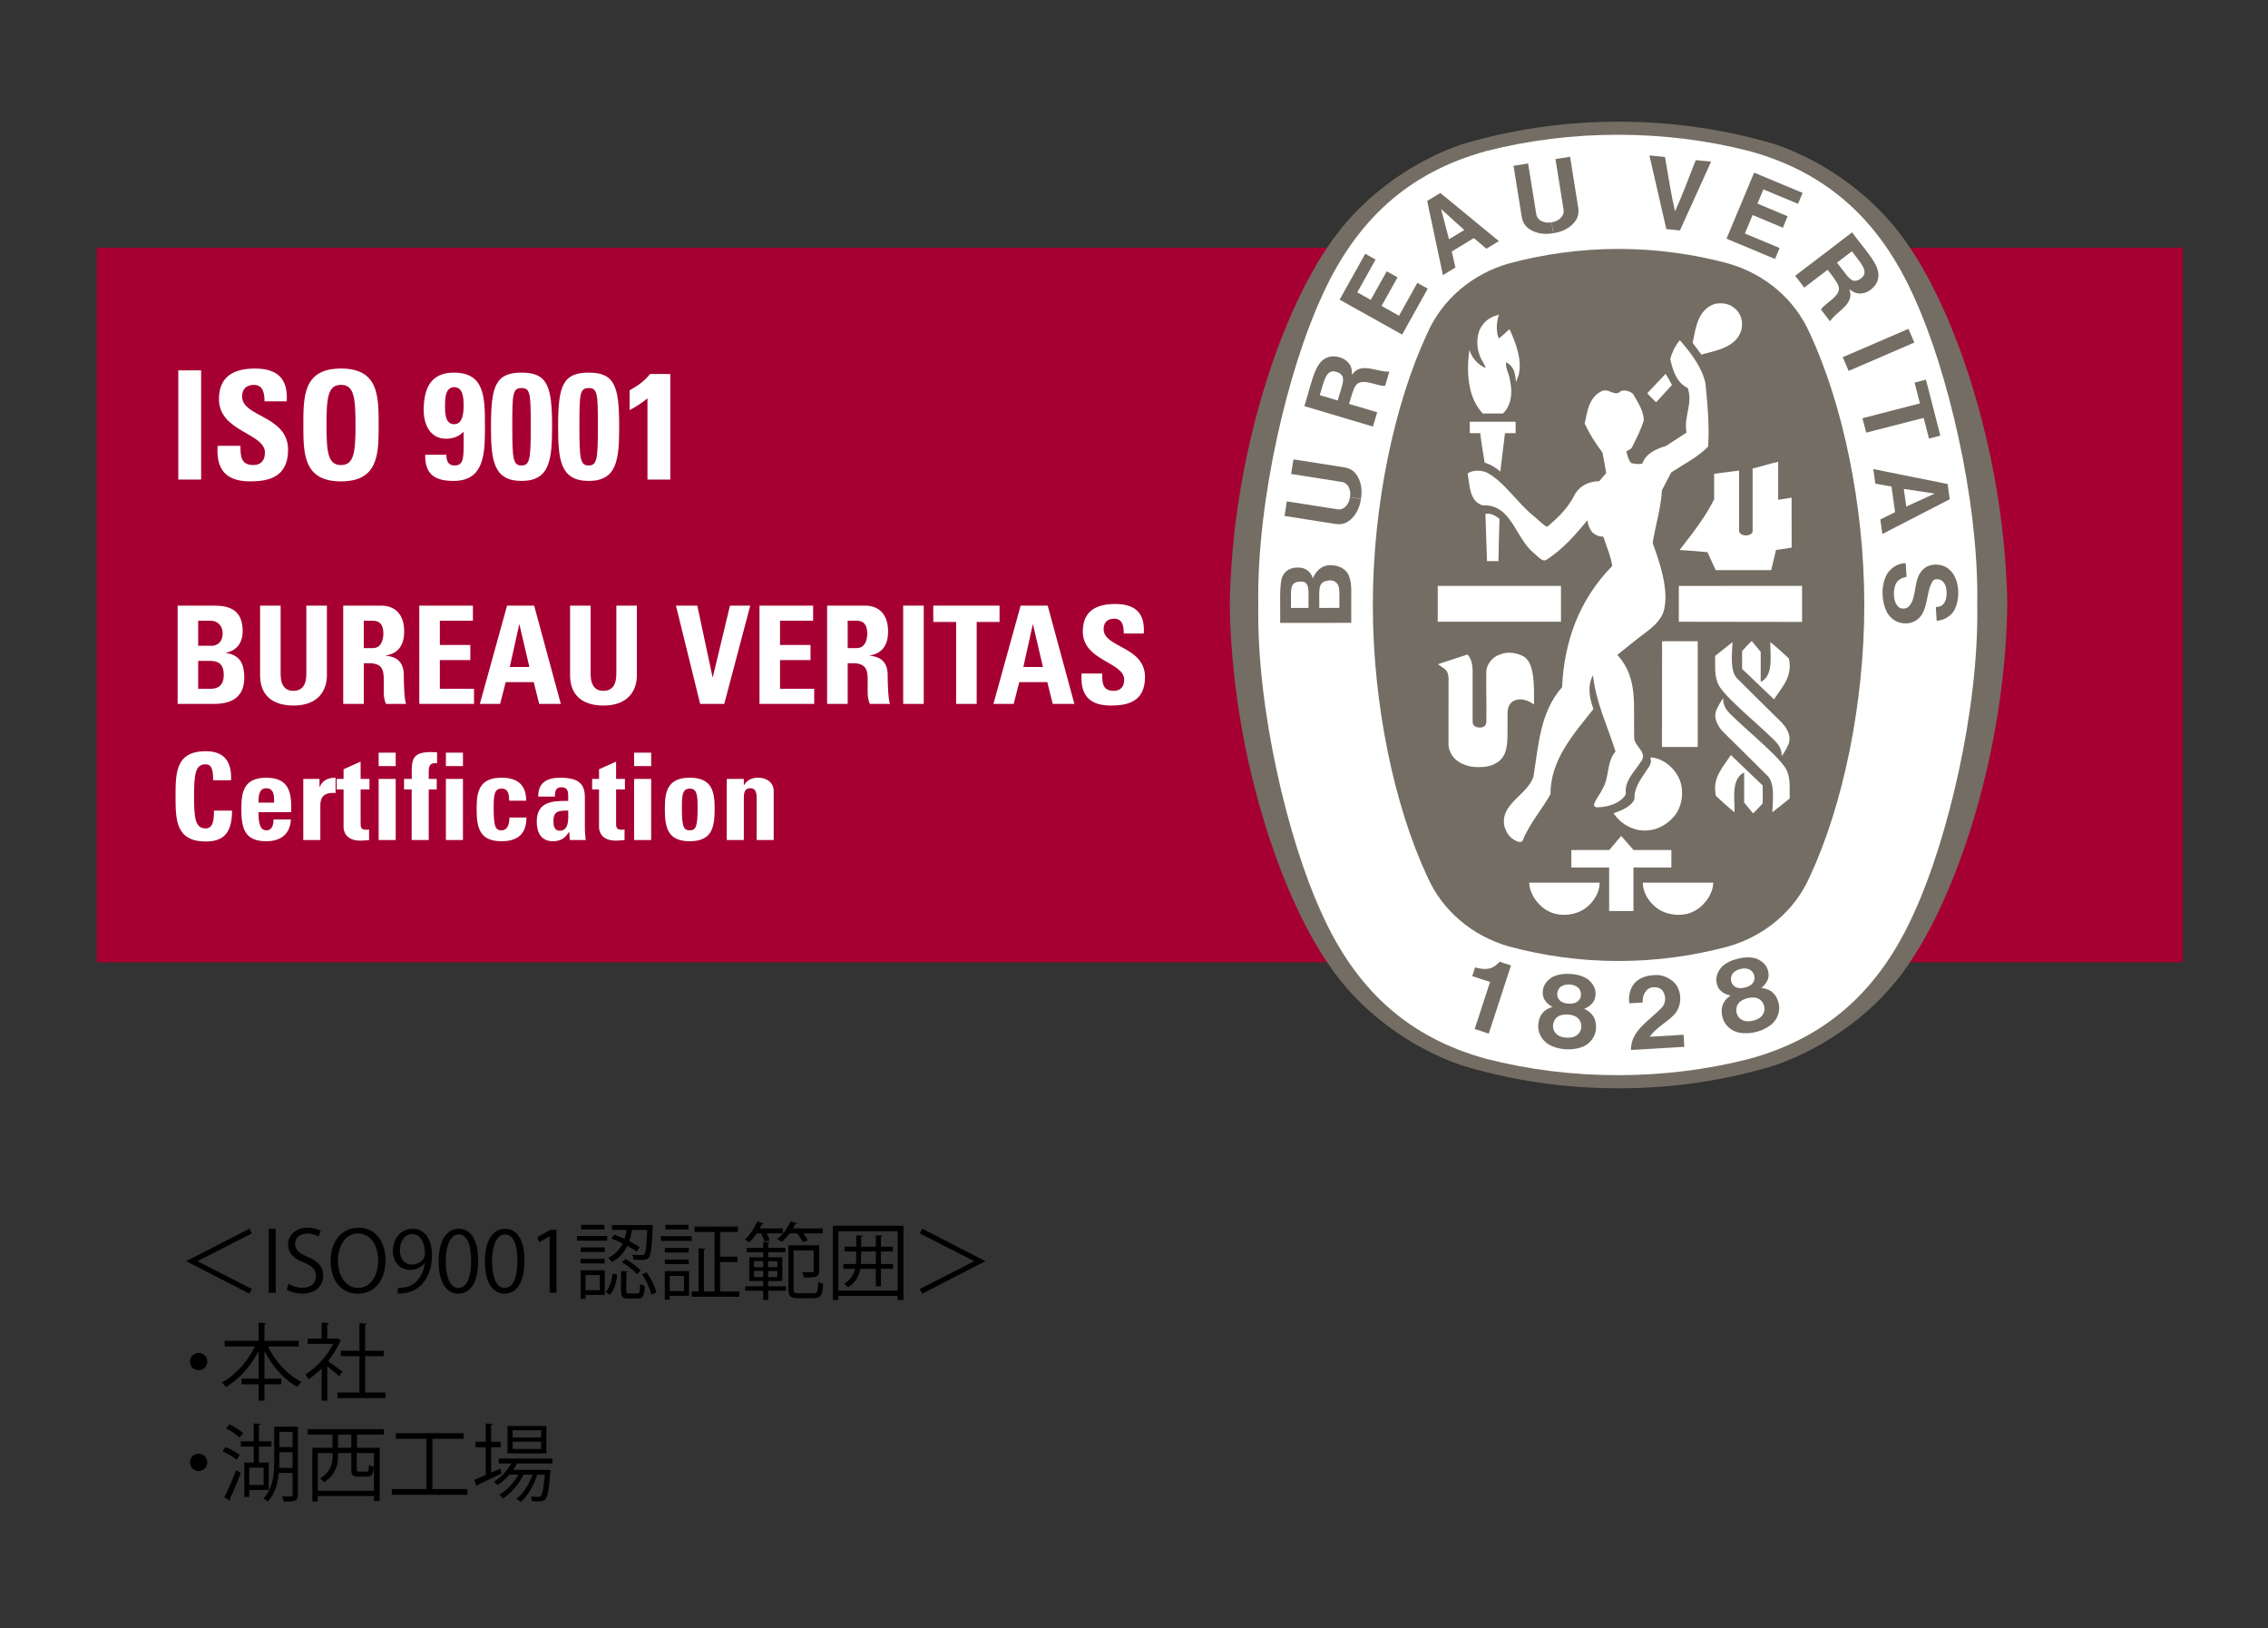
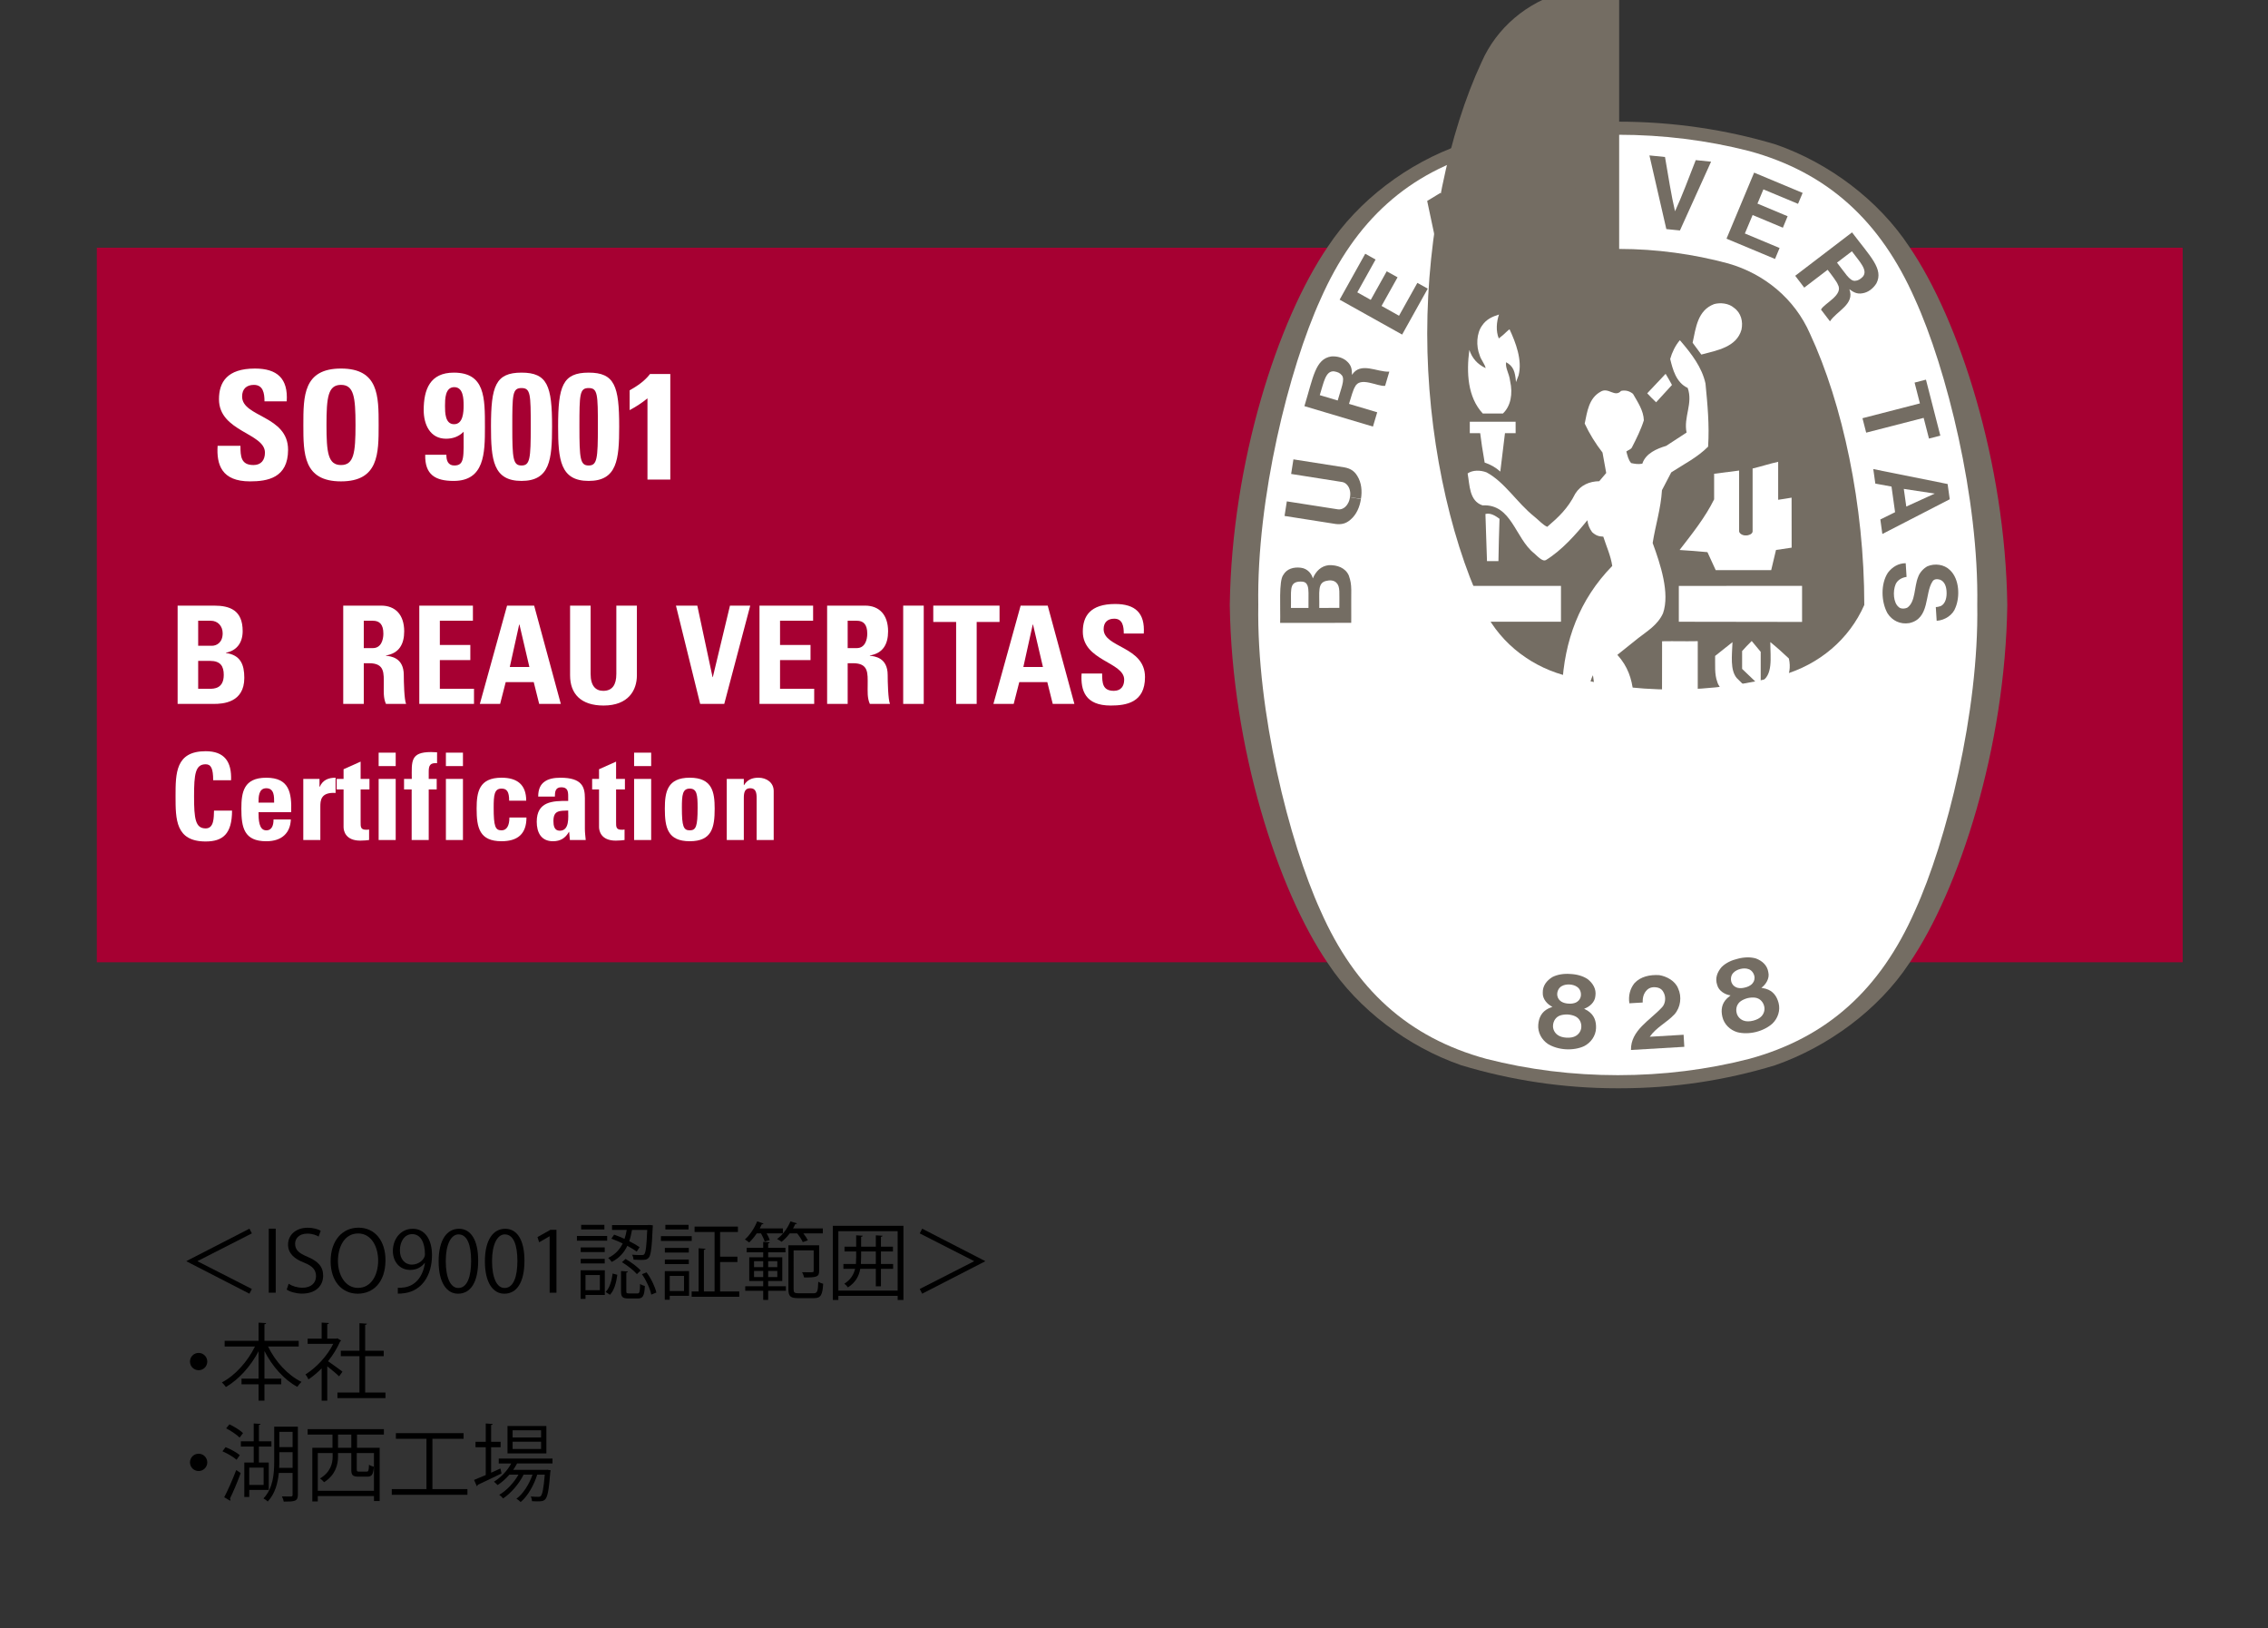
<svg xmlns="http://www.w3.org/2000/svg" version="1.1" id="レイヤー_1" x="0px" y="0px" width="450px" height="322.957px" viewBox="3.858 0 450 322.957" enable-background="new 3.858 0 450 322.957" xml:space="preserve">
  <rect x="3.858" y="0" width="450" height="322.957" fill="#333333" stroke="none" />
  <g id="レイヤー_1_1_">
    <g>
      <rect x="23.071" y="49.134" fill="#A60032" width="413.857" height="141.731" />
      <g>
-         <path fill="#FFFFFF" d="M39.236,95.122v-21.66h4.53v21.66H39.236z" />
        <path fill="#FFFFFF" d="M53.456,95.482c-5.61,0-6.66-3.3-6.42-7.05h4.53c0,2.07,0.09,3.81,2.58,3.81c1.53,0,2.28-0.99,2.28-2.46     c0-3.9-9.12-4.14-9.12-10.59c0-3.39,1.62-6.09,7.14-6.09c4.41,0,6.6,1.98,6.3,6.51h-4.41c0-1.62-0.27-3.27-2.1-3.27     c-1.47,0-2.34,0.81-2.34,2.31c0,4.11,9.12,3.75,9.12,10.56C61.016,94.822,56.906,95.482,53.456,95.482z" />
        <path fill="#FFFFFF" d="M64.046,84.292c0-5.73,0-11.19,7.47-11.19c7.47,0,7.47,5.46,7.47,11.19c0,5.67,0,11.19-7.47,11.19     C64.046,95.482,64.046,89.962,64.046,84.292z M74.396,84.292c0-5.55-0.33-7.95-2.88-7.95c-2.55,0-2.88,2.4-2.88,7.95     s0.33,7.95,2.88,7.95C74.066,92.242,74.396,89.842,74.396,84.292z" />
        <path fill="#FFFFFF" d="M92.425,90.202c0,0.54,0.06,1.08,0.3,1.47c0.24,0.39,0.63,0.66,1.26,0.66c2.1,0,1.86-1.71,1.86-6.69     c-0.96,0.96-2.13,1.38-3.48,1.38c-3.21,0-4.44-2.88-4.44-5.67c0-4.11,1.26-7.44,5.97-7.44c6.21,0,6.18,4.95,6.18,10.83     c0,5.16-0.09,10.65-6.21,10.65c-3.63,0-5.73-1.23-5.64-5.19H92.425z M93.955,84.142c1.8,0,1.89-2.43,1.89-3.72     c0-1.32-0.06-3.63-1.86-3.63c-1.83,0-1.83,2.43-1.83,3.72S92.155,84.142,93.955,84.142z" />
        <path fill="#FFFFFF" d="M113.395,84.592c0,6.57-0.42,10.8-6.06,10.8s-6.06-4.23-6.06-10.8c0-8.01,0.9-10.68,6.06-10.68     S113.395,76.582,113.395,84.592z M105.504,84.652c0,6.33,0.15,7.68,1.83,7.68s1.83-1.35,1.83-7.68c0-6.45-0.03-7.68-1.83-7.68     C105.535,76.972,105.504,78.202,105.504,84.652z" />
        <path fill="#FFFFFF" d="M126.714,84.592c0,6.57-0.42,10.8-6.06,10.8c-5.64,0-6.06-4.23-6.06-10.8c0-8.01,0.9-10.68,6.06-10.68     C125.814,73.912,126.714,76.582,126.714,84.592z M118.824,84.652c0,6.33,0.15,7.68,1.83,7.68c1.68,0,1.83-1.35,1.83-7.68     c0-6.45-0.03-7.68-1.83-7.68C118.854,76.972,118.824,78.202,118.824,84.652z" />
        <path fill="#FFFFFF" d="M128.784,77.422c1.5-0.84,2.97-1.83,4.05-3.24h4.02v20.94h-4.53v-16.11c-1.08,0.9-2.31,1.68-3.54,2.34     V77.422L128.784,77.422z" />
        <path fill="#FFFFFF" d="M39.101,139.622v-19.494h7.236c3.105,0,5.67,0.892,5.67,5.05c0,2.24-1.107,3.86-3.321,4.293v0.053     c2.889,0.406,3.645,2.269,3.645,4.941c0,4.941-4.293,5.157-6.021,5.157H39.101L39.101,139.622z M43.178,128.094h2.727     c0.891,0,2.133-0.595,2.133-2.484c0-1.432-0.972-2.484-2.349-2.484h-2.511V128.094z M43.178,136.625h2.268     c0.864,0,2.808-0.027,2.808-2.754c0-1.729-0.648-2.781-2.7-2.781h-2.376V136.625z" />
-         <path fill="#FFFFFF" d="M68.719,120.128v13.824c0,2.916-1.647,5.993-6.615,5.993c-4.482,0-6.642-2.321-6.642-5.993v-13.824h4.077     v13.554c0,2.403,1.026,3.348,2.511,3.348c1.782,0,2.592-1.188,2.592-3.348v-13.554H68.719z" />
        <path fill="#FFFFFF" d="M76.036,139.622h-4.077v-19.494h7.533c2.781,0,4.563,1.782,4.563,5.103c0,2.484-0.972,4.348-3.618,4.779     v0.055c0.891,0.107,3.537,0.324,3.537,3.834c0,1.242,0.081,4.914,0.459,5.724h-3.996c-0.54-1.188-0.432-2.511-0.432-3.78     c0-2.322,0.216-4.293-2.916-4.293h-1.053V139.622z M76.036,128.553h1.809c1.62,0,2.079-1.621,2.079-2.863     c0-1.862-0.783-2.564-2.079-2.564h-1.809V128.553z" />
        <path fill="#FFFFFF" d="M87.052,139.622v-19.494H97.69v2.997h-6.561v4.807h6.048v2.996h-6.048v5.697h6.777v2.997H87.052z" />
        <path fill="#FFFFFF" d="M99.067,139.622l5.4-19.494h5.373l5.292,19.494h-4.293l-1.08-4.319h-5.562l-1.107,4.319H99.067z      M106.924,123.881h-0.054l-1.863,8.424h3.888L106.924,123.881z" />
        <path fill="#FFFFFF" d="M130.225,120.128v13.824c0,2.916-1.647,5.993-6.615,5.993c-4.482,0-6.642-2.321-6.642-5.993v-13.824     h4.077v13.554c0,2.403,1.026,3.348,2.511,3.348c1.782,0,2.592-1.188,2.592-3.348v-13.554H130.225z" />
        <path fill="#FFFFFF" d="M137.974,120.128h4.239l3.024,14.175h0.054l3.402-14.175h4.023l-5.157,19.494h-4.779L137.974,120.128z" />
        <path fill="#FFFFFF" d="M154.551,139.622v-19.494h10.638v2.997h-6.561v4.807h6.048v2.996h-6.048v5.697h6.777v2.997H154.551z" />
        <path fill="#FFFFFF" d="M172.047,139.622h-4.077v-19.494h7.533c2.781,0,4.563,1.782,4.563,5.103c0,2.484-0.972,4.348-3.618,4.779     v0.055c0.891,0.107,3.537,0.324,3.537,3.834c0,1.242,0.081,4.914,0.459,5.724h-3.996c-0.54-1.188-0.432-2.511-0.432-3.78     c0-2.322,0.216-4.293-2.916-4.293h-1.053V139.622L172.047,139.622z M172.047,128.553h1.809c1.62,0,2.079-1.621,2.079-2.863     c0-1.862-0.783-2.564-2.079-2.564h-1.809V128.553z" />
        <path fill="#FFFFFF" d="M183.063,139.622v-19.494h4.077v19.494H183.063z" />
        <path fill="#FFFFFF" d="M202.179,120.128v3.24h-4.536v16.254h-4.077v-16.254h-4.536v-3.24H202.179z" />
        <path fill="#FFFFFF" d="M200.964,139.622l5.4-19.494h5.373l5.292,19.494h-4.293l-1.08-4.319h-5.562l-1.107,4.319H200.964z      M208.821,123.881h-0.054l-1.863,8.424h3.888L208.821,123.881z" />
        <path fill="#FFFFFF" d="M224.238,139.945c-5.049,0-5.994-2.969-5.778-6.344h4.077c0,1.862,0.081,3.428,2.322,3.428     c1.377,0,2.052-0.891,2.052-2.213c0-3.51-8.208-3.727-8.208-9.531c0-3.051,1.458-5.481,6.426-5.481     c3.969,0,5.939,1.782,5.67,5.859h-3.969c0-1.458-0.243-2.942-1.89-2.942c-1.323,0-2.106,0.729-2.106,2.078     c0,3.699,8.208,3.375,8.208,9.504C231.042,139.352,227.343,139.945,224.238,139.945z" />
        <path fill="#FFFFFF" d="M38.69,157.957c0-4.584,0-8.951,5.976-8.951c3.696,0,5.184,2.041,5.04,5.76h-3.552     c0-2.303-0.408-3.168-1.488-3.168c-2.04,0-2.304,1.92-2.304,6.359c0,4.441,0.264,6.361,2.304,6.361     c1.68,0,1.608-2.16,1.656-3.529h3.576c0,4.633-1.848,6.121-5.232,6.121C38.69,166.91,38.69,162.494,38.69,157.957z" />
        <path fill="#FFFFFF" d="M55.154,161.102c0,1.441,0.048,3.601,1.536,3.601c1.2,0,1.44-1.149,1.44-2.158h3.432     c-0.048,1.317-0.48,2.397-1.296,3.144c-0.792,0.744-1.992,1.176-3.576,1.176c-4.368,0-4.944-2.664-4.944-6.455     c0-3.313,0.48-6.145,4.944-6.145c4.56,0,5.064,2.952,4.944,6.84h-6.48V161.102z M58.25,159.205c0-1.176,0.048-2.855-1.56-2.855     c-1.56,0-1.536,1.824-1.536,2.855H58.25z" />
        <path fill="#FFFFFF" d="M67.25,154.502v1.561h0.048c0.624-1.393,1.776-1.801,3.144-1.801v3.023     c-2.976-0.191-3.024,1.537-3.024,2.736v6.6h-3.384v-12.119H67.25z" />
        <path fill="#FFFFFF" d="M70.658,154.502h1.368v-1.92l3.384-1.512v3.432h1.752v2.088H75.41v6.48c0,0.912-0.024,1.512,1.08,1.512     c0.216,0,0.432,0,0.6-0.049v2.088c-0.456,0.049-0.936,0.121-1.752,0.121c-2.928,0-3.312-1.943-3.312-2.688v-7.466h-1.368V154.502     z" />
        <path fill="#FFFFFF" d="M82.37,149.293v2.664h-3.384v-2.664H82.37z M82.37,166.621h-3.384v-12.119h3.384V166.621z" />
        <path fill="#FFFFFF" d="M90.578,151.383c-1.368-0.098-1.656,0.432-1.656,1.654v1.465h1.584v2.088h-1.584v10.031h-3.384V156.59     h-1.512v-2.088h1.536c-0.024-3.48-0.312-5.328,3.816-5.328c0.408,0,0.792,0.023,1.2,0.049V151.383z" />
        <path fill="#FFFFFF" d="M95.713,149.293v2.664H92.33v-2.664H95.713z M95.713,166.621H92.33v-12.119h3.384L95.713,166.621     L95.713,166.621z" />
        <path fill="#FFFFFF" d="M104.881,158.822c0-1.801-0.456-2.4-1.512-2.4c-1.44,0-1.56,1.271-1.56,3.793     c0,3.695,0.312,4.486,1.56,4.486c1.056,0,1.56-0.959,1.56-2.543h3.384c0,3.287-1.776,4.703-4.944,4.703     c-4.368,0-4.944-2.664-4.944-6.455c0-3.313,0.48-6.145,4.944-6.145c3.12,0,4.896,1.393,4.896,4.561H104.881z" />
        <path fill="#FFFFFF" d="M119.906,164.365c0,0.744,0.096,1.514,0.168,2.256h-3.144l-0.144-1.607h-0.048     c-0.72,1.248-1.704,1.848-3.168,1.848c-2.352,0-3.216-1.752-3.216-3.862c0-4.008,3.096-4.177,6.24-4.129v-0.937     c0-1.031-0.144-1.774-1.368-1.774c-1.176,0-1.272,0.889-1.272,1.848h-3.312c0-1.465,0.456-2.399,1.248-2.95     c0.768-0.576,1.872-0.793,3.168-0.793c4.296,0,4.848,1.848,4.848,4.057V164.365z M113.666,162.854c0,0.865,0.144,1.92,1.248,1.92     c1.992,0,1.68-2.688,1.68-4.008C114.914,160.838,113.666,160.693,113.666,162.854z" />
        <path fill="#FFFFFF" d="M121.346,154.502h1.368v-1.92l3.384-1.512v3.432h1.752v2.088h-1.752v6.48c0,0.912-0.024,1.512,1.08,1.512     c0.216,0,0.432,0,0.6-0.049v2.088c-0.456,0.049-0.936,0.121-1.752,0.121c-2.928,0-3.312-1.943-3.312-2.688v-7.466h-1.368V154.502     z" />
        <path fill="#FFFFFF" d="M133.058,149.293v2.664h-3.384v-2.664H133.058z M133.058,166.621h-3.384v-12.119h3.384V166.621z" />
        <path fill="#FFFFFF" d="M135.77,160.406c0-3.313,0.48-6.145,4.944-6.145c4.464,0,4.944,2.832,4.944,6.145     c0,3.791-0.576,6.455-4.944,6.455C136.346,166.861,135.77,164.197,135.77,160.406z M142.273,160.215     c0-2.521-0.12-3.793-1.56-3.793s-1.56,1.271-1.56,3.793c0,3.695,0.312,4.486,1.56,4.486S142.273,163.91,142.273,160.215z" />
        <path fill="#FFFFFF" d="M151.441,155.727h0.048c0.336-0.553,0.744-0.912,1.2-1.129c0.48-0.24,1.032-0.336,1.656-0.336     c1.608,0,3.024,0.961,3.024,2.641v9.72h-3.384v-8.353c0-1.08-0.192-1.92-1.272-1.92s-1.272,0.84-1.272,1.92v8.353h-3.384v-12.119     h3.384V155.727z" />
      </g>
      <g>
        <path fill="#746D63" d="M324.997,215.865h0.229c10.789,0,20.964-1.578,30.785-4.549l0,0c10.57-3.68,20.599-11.053,26.654-20.234     l0,0c9.996-14.621,19.07-42.893,19.465-71.046v-0.077c-0.395-28.153-9.469-56.421-19.465-71.047l0,0     c-6.057-9.179-15.855-16.555-26.424-20.236l0,0c-9.826-2.962-20.453-4.542-31.246-4.542l0,0c-10.789,0-21.418,1.58-31.242,4.542     l0,0c-10.568,3.681-20.365,11.057-26.422,20.236l0,0c-10,14.626-19.074,42.895-19.467,71.047v0.077     c0.393,28.153,9.467,56.425,19.467,71.046l0,0c6.057,9.182,15.854,16.525,26.422,20.205l0,0     c9.824,2.967,20.223,4.578,31.016,4.578H324.997z" />
        <path fill="#FFFFFF" d="M396.173,119.997c0.344,21.202-6.108,46.935-12.348,60.636c-6.89,15.646-17.422,25.17-32.896,29.396     c-8.336,2.139-17.075,3.234-26.059,3.234l0,0c-8.986,0-17.777-1.097-26.109-3.234c-15.473-4.227-26.008-13.75-32.897-29.396     c-6.234-13.701-12.688-39.434-12.345-60.636l0,0c-0.344-21.201,6.109-46.934,12.345-60.635     c6.891-15.643,17.426-25.168,32.897-29.4c8.332-2.134,17.123-3.234,26.109-3.234l0,0c8.981,0,17.723,1.1,26.059,3.234     c15.474,4.232,26.007,13.757,32.896,29.4C390.063,73.063,396.517,98.796,396.173,119.997L396.173,119.997z" />
-         <path fill="#746D63" d="M325.12,49.377c7.399,0,14.799,1.035,21.619,2.876l0,0c7.262,2.074,13.229,7.079,16.225,13.9     c6.51,13.973,10.793,34.08,10.793,53.843l0,0c0,19.766-4.283,39.869-10.793,53.843c-2.996,6.822-8.963,11.824-16.225,13.899l0,0     c-6.82,1.845-14.22,2.877-21.619,2.877h-0.242c-7.404,0-14.799-1.032-21.619-2.877l0,0c-7.26-2.075-13.229-7.077-16.227-13.899     c-6.511-13.974-10.789-34.077-10.789-53.843l0,0c0-19.764,4.278-39.87,10.789-53.843c2.995-6.822,8.967-11.827,16.227-13.9l0,0     c6.82-1.841,14.215-2.876,21.619-2.876H325.12z" />
+         <path fill="#746D63" d="M325.12,49.377c7.399,0,14.799,1.035,21.619,2.876l0,0c7.262,2.074,13.229,7.079,16.225,13.9     c6.51,13.973,10.793,34.08,10.793,53.843l0,0c-2.996,6.822-8.963,11.824-16.225,13.899l0,0     c-6.82,1.845-14.22,2.877-21.619,2.877h-0.242c-7.404,0-14.799-1.032-21.619-2.877l0,0c-7.26-2.075-13.229-7.077-16.227-13.899     c-6.511-13.974-10.789-34.077-10.789-53.843l0,0c0-19.764,4.278-39.87,10.789-53.843c2.995-6.822,8.967-11.827,16.227-13.9l0,0     c6.82-1.841,14.215-2.876,21.619-2.876H325.12z" />
        <path fill="#FFFFFF" d="M335.597,76.357c-1.03-1.742-0.188-0.186-1.258-2.208" />
        <rect x="289.124" y="116.214" fill="#FFFFFF" width="24.451" height="7.106" />
        <g>
          <path fill="#FFFFFF" d="M308.044,177.76c-0.521-1.125-0.715-1.527-0.771-2.678c5.129,0,8.563,0,13.983,0.004      c-0.031,1.938-1.135,3.84-2.889,5.104c-1.938,1.412-5.162,1.724-7.313,0.521C309.827,180.127,308.722,178.926,308.044,177.76z" />
          <path fill="#FFFFFF" d="M323.132,172.074l-7.498,0.012v-3.479l7.525-0.004l2.369-2.797c1.155,1.344,1.233,1.438,2.434,2.797      h7.516v3.481l-7.522-0.013c0,3.755,0,4.273,0,8.638c-1.506,0-3.438,0-4.822,0L323.132,172.074L323.132,172.074z" />
          <path fill="#FFFFFF" d="M324.022,161.295c1.543-0.512,3.711-1.396,4.147-2.889c-0.109-2.311,1.478-4.174,2.672-6.016      c0.592-0.81,0.672-1.287,0.496-2.156c2.398,0.092,4.824,2.09,5.744,4.332c0.953,2.274,0.582,5.256-0.891,7.158      c-1.843,2.244-4.396,3.412-7.38,2.889C326.94,164.186,325.103,163.047,324.022,161.295z" />
          <path fill="#FFFFFF" d="M305.985,130.109c-1.345-0.658-3.15-0.932-4.64-0.223c-1.198,0.332-2.465,1.754-2.582,3.166      c-0.075,4.233,0.078,5.538,0,10.186c-0.075,0.73-0.461,1.076-1.385,1.076c-0.768-0.041-1.342-0.422-1.332-1.09v-10.388      c-0.063-1.104-0.248-2.181-1.018-3.012l-5.375,1.753l-0.492,0.178c1.361,1.008,1.996,1.037,2.107,2.71l-0.013,13.292      l0.084,0.703l0.191,0.461l0.151,0.424l0.193,0.346c0.883,1.422,2.381,1.996,3.434,2.259c0.461,0.139,1.273,0.204,1.736,0.209      c1.394,0.01,2.713-0.087,4.135-1.084c2.213-1.729,1.728-4.765,1.783-9.175c0.017-1.235,0.098-1.935,0.867-2.643      c0.646-0.488,1.537-0.643,2.365-0.46c0.938,0.253,1.09,0.33,2.028,0.945C308.253,135.939,308.366,131.256,305.985,130.109z" />
          <path fill="#FFFFFF" d="M355.868,146.785c-3.926-3.863-10.726-9.241-11.273-11.521c-0.586-1.535-0.401-3.379-0.434-5.158      c1.135-0.896,2.076-1.67,3.445-2.737c-0.103,2.72-0.486,5.483,0.823,7.098c3.203,3.196,6.117,6.085,9.007,8.911      c1.075,1.168,1.936,2.826,1.227,4.365c-0.336,0.734-0.797,1.566-1.287,2.24C357.376,148.484,356.722,147.629,355.868,146.785z" />
          <path fill="#FFFFFF" d="M333.638,127.197c2.992-0.047,3.961,0.035,7.076-0.02v20.992h-7.104L333.638,127.197z" />
          <path fill="#FFFFFF" d="M349.515,129.143c0.754-0.83,1.023-1.136,1.904-1.998l1.785,2.149v5.97l0,0      c2.52-1.228,1.904-4.802,1.904-7.904c1.498,1.223,2.252,1.912,3.686,3.257c0.809,3.573-1.342,5.608-2.947,8.11l-6.332-6.051      V129.143z" />
          <path fill="#FFFFFF" d="M355.286,113.087l0.953-3.996l3.104-0.461l-0.012-9.919c-1.197,0.178-1.689,0.309-2.662,0.422v-7.527      c-1.631,0.34-3.352,0.924-5.072,1.323v12.476l0,0c-0.022,0.604-0.979,0.806-1.182,0.797h-0.262      c-0.615,0-1.232-0.421-1.232-0.845c0-4.531,0-7.757,0-12.023l-4.959,0.638v5.073c-1.754,3.563-4.332,6.791-6.854,10.047      c2.674,0.182,2.868,0.182,5.53,0.429l1.638,3.567L355.286,113.087L355.286,113.087z" />
          <path fill="#FFFFFF" d="M298.874,110.617c-0.076-3.283-0.215-5.43-0.287-8.664c1.012-0.277,1.996,0.368,2.795,0.952      c-0.131,4.124-0.131,4.083-0.215,8.398h-2.273L298.874,110.617z" />
          <path fill="#FFFFFF" d="M298.435,91.757c-0.544-3.232-0.583-3.472-0.889-5.833c-0.789,0-1.06,0-2.063,0v-2.275      c3.562-0.01,5.529,0.006,9.091,0.006l0.004,2.269c-0.887,0-1.232,0-2.115,0l-0.926,7.614      C300.614,92.708,299.569,92.125,298.435,91.757z" />
          <path fill="#FFFFFF" d="M298.062,82.021c-3.032-3.257-3.255-8.153-2.671-12.576l0.012-0.017c0.557,1.647,1.594,2.821,3.229,3.59      c-0.184-0.863-0.952-1.661-1.198-2.583c-0.707-1.78-0.646-4.331,0.521-5.899c0.832-1.229,2.016-1.735,3.32-2.15      c-0.492,1.475-0.646,3.25-0.037,4.747c0.848-0.664,0.895-0.708,1.555-1.338c0.252-0.243,0.365-0.325,0.578-0.478      c1.207,2.579,2.586,6.148,1.787,9.159l-0.504,1.307c-0.187-2.133-0.533-3.15-1.965-3.933c-0.181,1.243,0.604,2.128,0.797,3.748      c0.575,2.506,0.116,4.972-1.429,6.423H298.062z" />
          <g>
            <path fill="#FFFFFF" d="M335.597,76.357l-3.145,3.439c-0.84-0.806-0.918-0.897-1.767-1.781c1.613-1.69,1.775-1.875,3.652-3.866       " />
          </g>
          <path fill="#FFFFFF" d="M339.694,67.984c0.647-2.98,0.979-6.413,4.258-7.661c1.233-0.346,2.916-0.183,3.963,0.738      c1.412,1.014,1.814,2.735,1.475,4.332c-0.975,3.457-4.83,4.106-7.965,4.937L339.694,67.984z" />
          <polygon fill="#FFFFFF" points="361.411,116.21 361.411,123.361 336.958,123.325 336.958,116.217     " />
          <path fill="#FFFFFF" d="M302.366,163.969c-0.984-4.516,4.455-6.145,5.746-9.895c1.014-6.268,1.319-12.871,5.682-17.758      c0.432-9.221,3.412-17.362,9.955-24.06c-0.305-2.061-1.164-3.873-1.777-5.811c-0.86-0.033-1.44-0.188-2.215-0.889      c-0.567-0.795-0.799-1.39-0.949-2.365c-2.274,2.825-5.104,5.991-8.209,7.896c-0.571,0.319-1.301-0.353-2.334-1.322      c-3.809-3.01-4.455-9.833-10.262-9.524c-2.646-0.891-2.521-3.997-2.948-6.331c0.981-0.706,2.565-0.673,3.747-0.215      c3.625,1.937,6.039,6.022,9.463,8.758c0.918,0.732,1.744,1.693,2.588,2.042c2.246-1.932,4.056-3.593,5.568-6.588      c1.062-1.691,2.813-2.429,4.75-2.458l1.381-1.629l-0.737-4.058c-1.408-1.81-2.58-3.713-3.531-5.743      c0.492-2.335,0.801-5.039,3.166-6.33c1.537-0.951,2.799,1.229,4.055-0.155c0.922-0.196,1.713,0.062,2.357,0.585      c0.952,1.659,2.096,3.317,2.157,5.252c-0.59,1.876-1.475,3.627-2.366,5.381c-0.205,0.398-0.744,0.521-1.105,0.797      c0.215,0.796,0.396,1.688,0.951,2.303c0.705,0.154,1.361,0.274,2.215,0.125c0.672-2.061,2.885-2.979,4.73-3.535l4.053-2.641      c-0.642-3.074,1.324-5.778,0.219-8.854c-2.307-1.071-2.973-3.699-3.471-5.742c0.362-1.291,0.996-2.642,1.918-3.719l0.141,0.153      c2.209,2.581,4.238,5.223,4.943,8.419c0.399,4.085,0.801,8.267,0.521,12.536c-2.18,2.182-4.819,3.473-7.313,5.101l-1.842,3.533      c-0.216,3.657-1.291,6.946-1.845,10.479c1.566,4.271,3.435,9.958,2.06,13.921c-1.043,2.357-3.271,3.643-4.92,4.943l-4.144,3.32      c4.156,4.594,3.154,9.801,3.338,16.455c-0.041,1.604,2.836,2.948,1.297,4.778c-1.278,2.047-3.284,3.715-2.946,6.422      c-1.271,2.14-4.328,2.601-5.765,2.582c-0.307,0.019-0.561-0.215-0.561-0.524c0.309-1.107,1.166-1.965,1.627-3.01      c1.475-2.271,0.797-5.408,2.639-7.529c-1.52-4.939-3.809-9.525-4.424-14.81l-0.053-0.321c-1.229,2.418-0.558,4.797,0.094,6.705      c-4.09,5.162-8.52,10.114-8.52,16.907c-1.752,3.103-4.24,5.931-5.529,9.22c-0.445,0.545-1.254,0.063-1.754-0.22      C303.036,165.775,302.769,165.025,302.366,163.969z" />
          <path fill="#FFFFFF" d="M347.251,141.703c3.926,3.861,10.719,9.242,11.275,11.521c0.582,1.537,0.399,3.379,0.43,5.162      c-1.135,0.891-2.074,1.668-3.441,2.733c0.099-2.72,0.484-5.483-0.83-7.099c-3.207-3.194-6.112-6.082-9.002-8.912      c-1.073-1.164-1.938-2.825-1.229-4.36c0.338-0.737,0.795-1.565,1.289-2.245C345.743,140.004,346.392,140.859,347.251,141.703z" />
          <path fill="#FFFFFF" d="M353.603,159.348c-0.75,0.83-1.022,1.135-1.905,1.994l-1.781-2.148v-5.969l0,0      c-2.521,1.23-1.904,4.801-1.904,7.902c-1.498-1.219-2.254-1.91-3.688-3.256c-0.804-3.57,1.344-5.607,2.951-8.111l6.329,6.053      L353.603,159.348L353.603,159.348z" />
          <path fill="#FFFFFF" d="M343.024,177.76c0.524-1.125,0.713-1.527,0.77-2.678c-5.127,0-8.561,0-13.986,0.004      c0.033,1.938,1.144,3.84,2.894,5.104c1.936,1.412,5.164,1.724,7.313,0.521C341.243,180.127,342.349,178.926,343.024,177.76z" />
        </g>
        <g>
          <g>
            <path fill="#746D63" d="M327.464,208.266c-0.068-3.881,3.728-5.842,6.115-8.416c0.647-0.621,0.893-1.85,0.424-2.871       c-0.279-0.641-0.705-0.949-1.217-1.078c-0.838-0.194-1.551-0.065-2.078,0.396c-0.744,0.691-0.949,1.584-0.916,2.553       l-2.645,0.156c-0.232-1.469,0.122-2.896,1.021-4.008c1.238-1.324,3.104-1.697,4.916-1.576c1.445,0.232,3.135,1.115,3.734,2.629       c0.764,1.641,0.508,3.744-0.711,5.129c-1.566,1.672-3.615,2.576-4.914,4.461l6.711-0.395c0.049,0.832,0.096,1.631,0.141,2.393       L327.464,208.266z" />
-             <path fill="#746D63" d="M303.657,191.498l-0.039,0.129l-4.373,13.395l-2.789-0.914l2.998-9.176l0.051-0.156       c-1.111-0.387-2.455-0.771-3.541-1.157l0.57-1.729c1.411,0.365,2.867,0.605,4.096-0.412c0.445-0.35,0.523-0.447,0.764-0.717       L303.657,191.498z" />
            <g>
              <path fill="#746D63" d="M356.747,198.92c-0.352-1.316-1.082-2.379-2.557-2.801l-0.853-0.188        c0.871-0.617,1.676-1.859,1.381-3.07c-0.196-1.381-1.198-2.262-2.448-2.74c-1.095-0.328-2.382-0.277-3.599,0.045        c-1.229,0.281-2.391,0.83-3.205,1.633c-0.883,1.008-1.36,2.25-0.896,3.568c0.303,1.209,1.596,1.932,2.649,2.074l-0.664,0.561        c-1.114,1.061-1.264,2.34-0.961,3.67c0.334,1.484,1.523,2.641,2.97,3.068c1.092,0.283,2.418,0.27,3.692-0.043        c1.271-0.316,2.453-0.92,3.285-1.678C356.628,201.965,357.14,200.393,356.747,198.92z M347.524,195.098        c-0.33-0.582-0.336-1.563,0.26-2.145c0.344-0.363,0.85-0.627,1.391-0.756c0.537-0.139,1.111-0.141,1.582,0.021        c0.795,0.239,1.246,1.108,1.226,1.776c-0.007,0.521-0.244,0.933-0.578,1.25c-0.345,0.301-0.816,0.521-1.32,0.635        c-0.5,0.138-1.021,0.16-1.471,0.056C348.173,195.805,347.772,195.557,347.524,195.098z M353.386,201.553        c-0.36,0.416-0.996,0.734-1.682,0.902c-0.687,0.174-1.396,0.186-1.906-0.016c-0.69-0.256-1.166-0.806-1.34-1.416        c-0.266-0.916,0-1.885,0.789-2.437c0.332-0.233,0.822-0.465,1.354-0.604l0,0c0.535-0.123,1.078-0.146,1.479-0.094        c0.955,0.118,1.646,0.854,1.834,1.789C354.042,200.297,353.878,201.004,353.386,201.553z" />
            </g>
            <g>
              <path fill="#746D63" d="M320.53,203.955c0.055-1.363-0.322-2.592-1.605-3.439l-0.756-0.43c1.012-0.328,2.15-1.277,2.234-2.518        c0.219-1.379-0.478-2.519-1.523-3.348c-0.949-0.642-2.191-0.974-3.449-1.027c-1.256-0.098-2.528,0.084-3.549,0.604        c-1.143,0.697-1.969,1.744-1.918,3.137c-0.068,1.244,0.949,2.324,1.916,2.773l-0.805,0.334        c-1.377,0.684-1.898,1.861-2.008,3.219c-0.121,1.52,0.666,2.977,1.92,3.814c0.959,0.596,2.227,0.977,3.537,1.055        c1.309,0.078,2.616-0.143,3.643-0.621C319.509,206.822,320.468,205.479,320.53,203.955z M312.864,197.557        c-0.146-0.656,0.145-1.588,0.887-1.969c0.436-0.246,1-0.346,1.555-0.309c0.552,0.031,1.101,0.197,1.5,0.494        c0.691,0.467,0.863,1.428,0.644,2.063c-0.16,0.496-0.513,0.814-0.922,1.021c-0.42,0.186-0.937,0.254-1.453,0.213        c-0.519-0.021-1.023-0.154-1.418-0.389C313.272,198.428,312.964,198.068,312.864,197.557z M316.536,205.467        c-0.465,0.287-1.166,0.406-1.871,0.359c-0.707-0.037-1.391-0.24-1.816-0.584c-0.582-0.447-0.873-1.115-0.854-1.752        c0.018-0.945,0.559-1.799,1.477-2.088c0.39-0.123,0.924-0.197,1.474-0.172l0,0c0.551,0.041,1.069,0.178,1.44,0.35        c0.875,0.398,1.312,1.309,1.217,2.252C317.54,204.465,317.169,205.09,316.536,205.467z" />
            </g>
          </g>
          <g>
-             <rect x="369.401" y="67.941" transform="matrix(-0.918 0.396 -0.396 -0.918 749.704 -15.967)" fill="#746D63" width="14.2" height="2.962" />
            <path fill="#746D63" d="M334.479,45.44l-3.354-14.611l3.09,0.311c0.623,3.616,1.258,7.725,1.988,10.767       c1.324-2.837,2.777-6.73,4.111-10.146l3.043,0.306l-6.179,13.647L334.479,45.44z" />
            <polygon fill="#746D63" points="279.001,53.815 275.833,59.48 273.163,57.988 276.79,51.483 274.739,50.331 269.657,59.44        282.057,66.364 287.141,57.254 285.081,56.11 281.441,62.629 277.977,60.684 281.152,55.005      " />
            <path fill="#746D63" d="M271.479,114.154c-0.666-1.524-2.309-2.13-4.008-2.045c-1.438,0.162-2.522,1.138-3.127,2.621       c-0.221-0.871-1.023-1.96-2.387-2.119c-1.424-0.175-2.783,0.209-3.471,1.416c-0.939,1.204-0.535,6.485-0.633,9.53l14.104-0.015       l0.006-1.032C271.893,116.898,272.21,116.229,271.479,114.154z M263.477,120.586l-3.482,0.003       c0.1-3.261-0.436-4.997,1.557-5.216c1.18-0.085,1.506,0.181,1.771,0.887C263.546,116.995,263.479,117.758,263.477,120.586z        M269.604,120.578l-3.961,0.007h-0.025c0.066-3.159-0.422-5.011,1.453-5.376c0.656-0.175,1.471-0.113,1.949,0.383       C269.818,116.364,269.57,117.657,269.604,120.578z" />
            <polygon fill="#746D63" points="383.735,75.888 385.993,75.306 388.847,86.413 386.593,86.992 385.536,82.885 374.132,85.818        373.396,82.955 384.794,80.016      " />
            <g>
              <path fill="#746D63" d="M312.044,46.265c-1.578,0.265-3.203,0.112-4.514-0.69c-1.125-0.656-1.529-1.501-1.738-2.54        l-1.629-10.144l2.889-0.464l1.638,10.143c0.165,0.833,0.896,1.345,1.665,1.5c0.429,0.109,0.9,0.103,1.359,0.016" />
              <path fill="#746D63" d="M312.081,46.257c1.578-0.243,3.076-0.897,4.068-2.066c0.86-0.976,0.983-1.906,0.856-2.958        l-1.627-10.142l-2.893,0.459l1.621,10.149c0.112,0.764-0.433,1.555-1.111,1.944c-0.373,0.238-0.822,0.38-1.283,0.441" />
            </g>
            <g>
              <path fill="#746D63" d="M390.29,96.007l-14.746-2.963l0.402,2.879l3.211,0.589l0.709,5.082l-2.924,1.445l0.399,2.879        l13.371-6.89L390.29,96.007z M382.089,100.479l-0.492-3.504l6.127,0.926l0.023-0.002l-0.012,0.005l0.014,0.003l-0.025,0.002        L382.089,100.479z" />
            </g>
            <path fill="#746D63" d="M388.155,120.401l0.266-0.046l0.324-0.086l0.234-0.078c0.936-0.51,1.155-1.757,1.106-2.775       c-0.037-1.028-0.354-2.07-1.318-2.439c-0.495-0.139-1.135-0.182-1.463,0.334c-1.598,2.369-0.487,7.399-4.621,8.283       c-1.801,0.297-3.377-0.484-4.311-1.925c-1.287-2.29-1.389-5.866,0.076-8.081c0.887-1.157,2.088-1.863,3.526-1.874l0.17,2.718       c-0.887,0.117-1.76,0.571-2.163,1.438c-0.601,1.424-0.453,3.688,0.588,4.525c0.383,0.427,1.266,0.376,1.748,0.121       c1.639-1.181,1.309-4.116,2.127-6.083c0.28-0.834,1.047-1.688,1.832-2.105c1.448-0.623,3.319-0.402,4.485,0.757       c1.89,1.781,1.98,5.275,1.103,7.398c-0.492,1.473-2.088,2.549-3.748,2.651l-0.172-2.727L388.155,120.401z" />
            <g>
              <path fill="#746D63" d="M273.882,98.988c-0.233,1.58-0.883,3.08-2.053,4.077c-0.974,0.865-1.899,0.99-2.953,0.869        l-10.147-1.594l0.453-2.893l10.149,1.585c0.846,0.103,1.555-0.437,1.938-1.118c0.236-0.375,0.377-0.823,0.438-1.286" />
              <path fill="#746D63" d="M273.889,98.953c0.262-1.579,0.102-3.204-0.703-4.514c-0.66-1.121-1.509-1.523-2.547-1.729        l-10.148-1.594l-0.455,2.894l10.15,1.602c0.76,0.131,1.344,0.89,1.502,1.659c0.11,0.427,0.104,0.899,0.021,1.358" />
            </g>
            <g>
              <path fill="#746D63" d="M289.639,38.273l-2.609,1.584l3.121,14.714l2.483-1.508l-0.729-3.179l4.386-2.665l2.486,2.112        l2.479-1.508L289.639,38.273z M291.361,47.459l-1.571-5.992l-0.015-0.022l0.011,0.009l-0.004-0.014l0.016,0.023l4.591,4.158        L291.361,47.459z" />
            </g>
            <polygon fill="#746D63" points="358.546,42.892 352.558,40.384 353.739,37.563 360.61,40.432 361.524,38.264 351.897,34.242        346.419,47.345 356.046,51.366 356.95,49.193 350.062,46.313 351.601,42.65 357.604,45.166      " />
            <path fill="#746D63" d="M272.107,74.357c-0.008-0.975-0.063-1.788-0.873-2.566c-0.778-0.807-2.018-1.183-3.237-1.09       c-3.16,0.489-3.58,4.12-5.326,9.858l13.599,4.054l0.844-2.834l-5.369-1.602l-0.225-0.07c0.371-1.305,0.895-2.963,1.153-3.32       c0.979-2.252,4.584-0.039,6.009-0.257l0.836-2.813C277.083,73.854,273.829,71.681,272.107,74.357z M269.275,79.439l-3.557-1.06       c0.775-2.426,1.119-4.87,2.83-4.718c0.686,0.111,1.16,0.294,1.559,0.789C270.773,75.279,269.919,77.093,269.275,79.439z" />
            <path fill="#746D63" d="M371.325,46.094l-11.273,8.609l1.791,2.35l4.455-3.399l0.189-0.139       c0.838,1.066,1.869,2.466,2.004,2.886c1.25,2.113-2.662,3.73-3.322,5.005l1.779,2.333c1.319-2.048,4.992-3.398,3.846-6.368       c0.791,0.566,1.486,1.003,2.584,0.806c1.111-0.156,2.146-0.935,2.789-1.979C377.63,53.359,374.94,50.884,371.325,46.094z        M373.446,54.906c-0.492,0.487-0.922,0.764-1.556,0.798c-1.063,0.05-2.024-1.711-3.545-3.61l2.951-2.251       C372.804,51.894,374.577,53.612,373.446,54.906z" />
          </g>
        </g>
      </g>
    </g>
  </g>
  <g id="レイヤー_2" display="none">
    <rect x="23.071" y="24.134" display="inline" fill="none" stroke="#251E1C" stroke-miterlimit="10" width="479.678" height="25" />
    <rect x="23.071" y="-0.866" display="inline" fill="none" stroke="#251E1C" stroke-miterlimit="10" width="479.678" height="25" />
    <rect x="23.071" y="215.865" display="inline" fill="none" stroke="#251E1C" stroke-miterlimit="10" width="479.678" height="25" />
    <rect x="23.071" y="190.865" display="inline" fill="none" stroke="#251E1C" stroke-miterlimit="10" width="479.678" height="25" />
    <rect x="436.929" y="-288.813" display="inline" fill="none" stroke="#251E1C" stroke-miterlimit="10" width="25" height="479.678" />
    <rect x="-1.929" y="-288.813" display="inline" fill="none" stroke="#251E1C" stroke-miterlimit="10" width="25" height="479.678" />
  </g>
  <g>
    <path d="M53.348,243.713l0.483,0.934l-10.781,5.498v0.033l10.781,5.498l-0.483,0.934l-12.48-6.414v-0.068L53.348,243.713z" />
    <path d="M57.18,243.713h1.383v12.697H57.18V243.713z" />
    <path d="M67.077,245.279c-0.367-0.234-1.167-0.584-2.233-0.584c-1.766,0-2.433,1.084-2.433,2c0,1.25,0.767,1.883,2.466,2.6   c2.049,0.867,3.099,1.916,3.099,3.732c0,2.016-1.466,3.566-4.199,3.566c-1.149,0-2.399-0.352-3.032-0.801l0.383-1.15   c0.683,0.451,1.699,0.783,2.732,0.783c1.7,0,2.699-0.916,2.699-2.281c0-1.25-0.683-2.018-2.333-2.684   c-1.917-0.717-3.216-1.832-3.216-3.582c0-1.934,1.566-3.35,3.882-3.35c1.2,0,2.116,0.301,2.599,0.6L67.077,245.279z" />
    <path d="M80.341,249.945c0,4.465-2.5,6.664-5.499,6.664c-3.149,0-5.382-2.482-5.382-6.447c0-4.133,2.35-6.648,5.532-6.648   C78.241,243.514,80.341,246.111,80.341,249.945z M70.91,250.127c0,2.701,1.4,5.332,3.982,5.332c2.616,0,3.999-2.549,3.999-5.447   c0-2.551-1.25-5.35-3.966-5.35C72.126,244.662,70.91,247.428,70.91,250.127z" />
    <path d="M88.122,250.512c-0.683,0.865-1.649,1.383-2.866,1.383c-2.133,0-3.449-1.666-3.449-3.783c0-2.283,1.5-4.383,3.949-4.383   c2.333,0,3.815,2.033,3.815,5.217c0,4.148-2.1,7.031-5.299,7.531c-0.583,0.1-1.116,0.133-1.483,0.117v-1.15   c0.35,0.033,0.75-0.018,1.283-0.084c2.1-0.299,3.682-1.998,4.099-4.848H88.122z M83.206,248.029c0,1.682,0.95,2.814,2.383,2.814   c1.35,0,2.583-1.033,2.583-2.031c0-2.4-0.883-4.018-2.533-4.018C84.189,244.795,83.206,246.162,83.206,248.029z" />
    <path d="M90.887,250.211c0-4.365,1.7-6.482,4.032-6.482c2.366,0,3.816,2.234,3.816,6.316c0,4.332-1.517,6.564-3.999,6.564   C92.47,256.609,90.887,254.377,90.887,250.211z M97.335,250.111c0-3.115-0.75-5.266-2.499-5.266c-1.483,0-2.533,1.982-2.533,5.266   s0.916,5.365,2.482,5.365C96.636,255.477,97.335,253.078,97.335,250.111z" />
    <path d="M100.068,250.211c0-4.365,1.7-6.482,4.032-6.482c2.366,0,3.816,2.234,3.816,6.316c0,4.332-1.517,6.564-3.999,6.564   C101.651,256.609,100.068,254.377,100.068,250.211z M106.516,250.111c0-3.115-0.75-5.266-2.499-5.266   c-1.483,0-2.533,1.982-2.533,5.266s0.916,5.365,2.482,5.365C105.816,255.477,106.516,253.078,106.516,250.111z" />
    <path d="M112.915,256.41v-11.182h-0.034l-2.049,1.184l-0.333-1.033l2.583-1.449h1.183v12.48H112.915z" />
    <path d="M124.328,245.162v0.934h-5.999v-0.934H124.328z M123.862,251.961v4.898h-3.833v0.783h-0.966v-5.682H123.862z    M123.845,247.428v0.918h-4.766v-0.918H123.845z M119.08,250.611v-0.916h4.766v0.916H119.08z M123.778,242.947v0.916h-4.615v-0.916   H123.778z M122.878,252.91h-2.849v3h2.849V252.91z M126.344,252.861c-0.2,1.449-0.566,3.031-1.466,3.965l-0.85-0.566   c0.816-0.816,1.216-2.283,1.383-3.648L126.344,252.861z M129.26,243.963c-0.133,0.717-0.3,1.482-0.55,2.232   c0.8,0.4,1.533,0.816,2.049,1.184l-0.566,0.883c-0.466-0.35-1.133-0.75-1.866-1.15c-0.6,1.268-1.533,2.416-3.099,3.199   c-0.133-0.232-0.466-0.615-0.7-0.799c1.433-0.684,2.316-1.717,2.882-2.867c-0.75-0.365-1.533-0.699-2.25-0.949l0.55-0.799   c0.667,0.232,1.366,0.516,2.066,0.832c0.2-0.582,0.333-1.182,0.433-1.766h-2.916v-0.967h7.015l0.483-0.016l0.6,0.066   c-0.1,0.648-0.1,5.615-0.783,6.381c-0.4,0.484-0.816,0.484-1.6,0.484c-0.417,0-0.933-0.018-1.449-0.051   c-0.017-0.301-0.117-0.717-0.3-0.982c0.883,0.066,1.25,0.066,2,0.066c0.2,0,0.317-0.033,0.434-0.168   c0.283-0.332,0.45-1.549,0.583-4.814H129.26z M128.127,256.109c0,0.383,0.066,0.451,0.55,0.451h1.633   c0.433,0,0.517-0.217,0.55-1.883c0.233,0.166,0.667,0.332,0.95,0.416c-0.1,1.982-0.4,2.465-1.399,2.465h-1.866   c-1.183,0-1.466-0.316-1.466-1.449v-3.998l1.366,0.1c-0.017,0.1-0.117,0.184-0.316,0.217V256.109z M130.227,252.727   c-0.6-0.715-1.866-1.715-2.966-2.365l0.717-0.65c1.083,0.633,2.383,1.584,2.999,2.301L130.227,252.727z M133.076,256.793   c-0.217-1.133-0.966-2.816-1.85-4.049l0.917-0.367c0.917,1.217,1.683,2.867,1.95,4L133.076,256.793z" />
    <path d="M141.107,245.195v0.951h-6.115v-0.951H141.107z M140.574,252.127v4.898h-3.833v0.783h-0.983v-5.682H140.574z    M140.524,247.529v0.916h-4.749v-0.916H140.524z M135.775,250.744v-0.916h4.749v0.916H135.775z M140.474,242.947v0.916h-4.599   v-0.916H140.474z M139.575,253.078h-2.833v2.998h2.833V253.078z M146.739,256.16h3.799v1.066h-9.448v-1.066h1.383v-8.564l1.367,0.1   c-0.017,0.117-0.1,0.199-0.317,0.217v8.248h2.116v-11.797h-3.966v-1.066h8.598v1.066h-3.533v4.898h3.433v1.066h-3.433V256.16z" />
    <path d="M155.587,246.262c-0.133-0.434-0.433-1.066-0.733-1.615h-0.85c-0.467,0.682-0.983,1.316-1.5,1.799   c-0.2-0.184-0.6-0.434-0.85-0.6c0.95-0.816,1.883-2.199,2.433-3.582l1.283,0.434c-0.05,0.082-0.167,0.148-0.35,0.133   c-0.133,0.283-0.267,0.549-0.417,0.832h4.599v0.984h-3.232c0.267,0.467,0.5,0.967,0.616,1.332L155.587,246.262z M156.271,254.094   v1.033h3.516v0.9h-3.516v1.814h-0.983v-1.814h-3.565v-0.9h3.565v-1.033h-2.766v-4.715h2.766v-0.984h-3.282v-0.883h3.282v-1.184   l1.283,0.084c-0.017,0.117-0.1,0.199-0.3,0.217v0.883h3.433v0.883h-3.433v0.984h2.799v4.715H156.271z M153.471,250.162v1.182h1.816   v-1.182H153.471z M153.471,253.311h1.816v-1.217h-1.816V253.311z M158.087,250.162h-1.816v1.182h1.816V250.162z M158.087,253.311   v-1.217h-1.816v1.217H158.087z M163.135,246.379c-0.2-0.482-0.65-1.166-1.116-1.732h-1.466c-0.5,0.648-1.05,1.232-1.616,1.666   c-0.217-0.166-0.617-0.416-0.9-0.551c1.066-0.783,2.1-2.1,2.649-3.498l1.3,0.398c-0.034,0.102-0.15,0.15-0.35,0.15   c-0.117,0.283-0.267,0.566-0.433,0.85h5.915v0.984h-3.866c0.383,0.467,0.717,1,0.9,1.383L163.135,246.379z M161.319,255.727   c0,0.65,0.167,0.799,1,0.799h2.983c0.716,0,0.85-0.398,0.916-2.299c0.25,0.184,0.684,0.35,0.967,0.416   c-0.133,2.201-0.45,2.85-1.816,2.85h-3.132c-1.5,0-1.95-0.332-1.95-1.766v-8.715h6.099v5.082c0,1.199-0.517,1.301-2.983,1.301   c-0.066-0.316-0.233-0.75-0.4-1.051c0.5,0,0.933,0.018,1.283,0.018c0.917,0,1.017,0,1.017-0.283v-4.066h-3.982V255.727z" />
    <path d="M169.1,243.146h14.013v14.713h-1.149v-0.816H170.2v0.816h-1.1V243.146z M170.2,255.992h11.764v-11.779H170.2V255.992z    M181.064,250.711v0.967h-2.416v3.465h-1.017v-3.465h-3.083c-0.267,1.434-0.917,2.699-2.449,3.682   c-0.15-0.232-0.483-0.566-0.717-0.732c1.267-0.801,1.866-1.816,2.133-2.949H171.2v-0.967h2.483c0.033-0.416,0.05-0.867,0.05-1.299   v-1.184h-2.316v-0.949h2.316v-2.25l1.3,0.084c-0.017,0.115-0.1,0.182-0.317,0.215v1.951h2.916v-2.25l1.333,0.084   c-0.017,0.115-0.1,0.199-0.316,0.215v1.951h2.383v0.949h-2.383v2.482H181.064z M174.715,249.428c0,0.434-0.017,0.867-0.05,1.283   h2.966v-2.482h-2.916V249.428z" />
    <path d="M186.829,243.713l12.48,6.414v0.068l-12.48,6.414l-0.483-0.934l10.781-5.498v-0.033l-10.781-5.498L186.829,243.713z" />
    <path d="M44.983,270.072c0,0.951-0.766,1.717-1.716,1.717c-0.95,0-1.716-0.766-1.716-1.717c0-0.949,0.766-1.715,1.716-1.715   C44.25,268.357,44.983,269.156,44.983,270.072z" />
    <path d="M63.128,267.09h-6.082c1.433,2.967,3.933,5.717,6.648,7.016c-0.283,0.232-0.65,0.666-0.85,0.982   c-2.616-1.416-4.982-4.082-6.515-7.098v5.465h3.333v1.133H56.33v3.232h-1.167v-3.232h-3.382v-1.133h3.382v-5.432   c-1.583,3.016-3.966,5.633-6.482,7.098c-0.2-0.283-0.55-0.699-0.8-0.916c2.616-1.35,5.116-4.148,6.565-7.115h-6.016v-1.133h6.732   v-3.6l1.5,0.084c-0.017,0.117-0.1,0.199-0.333,0.234v3.281h6.798V267.09z" />
    <path d="M71.543,265.908c-0.017,0.066-0.117,0.133-0.2,0.166c-0.583,1.383-1.433,2.715-2.399,3.932   c0.8,0.533,2.433,1.734,2.866,2.066l-0.667,0.934c-0.467-0.467-1.533-1.35-2.35-2v6.832h-1.116v-6.416   c-0.85,0.852-1.733,1.6-2.616,2.184c-0.117-0.283-0.417-0.783-0.6-0.982c2.099-1.301,4.315-3.617,5.515-6.066h-5.082v-1.033h2.783   v-3.182l1.45,0.084c-0.017,0.115-0.117,0.199-0.333,0.232v2.865h1.8l0.2-0.066L71.543,265.908z M76.309,276.221h4.032v1.1H70.81   v-1.1h4.366v-7.215h-3.699v-1.082h3.699v-5.465l1.483,0.1c-0.017,0.117-0.117,0.199-0.35,0.232v5.133h3.682v1.082h-3.682V276.221z" />
    <path d="M44.983,290.068c0,0.949-0.766,1.717-1.716,1.717c-0.95,0-1.716-0.768-1.716-1.717s0.766-1.717,1.716-1.717   C44.25,288.352,44.983,289.152,44.983,290.068z" />
    <path d="M48.615,287.053c1,0.383,2.216,1.049,2.816,1.582l-0.633,0.916c-0.6-0.533-1.799-1.248-2.799-1.682L48.615,287.053z    M48.349,296.982c0.683-1.299,1.666-3.516,2.383-5.398l0.883,0.6c-0.633,1.75-1.5,3.816-2.133,5.066c0.067,0.1,0.1,0.184,0.1,0.266   c0,0.051-0.017,0.117-0.05,0.168L48.349,296.982z M49.382,282.52c0.966,0.451,2.116,1.184,2.699,1.732l-0.683,0.9   c-0.55-0.566-1.7-1.35-2.666-1.832L49.382,282.52z M57.18,295.533h-3.866v1.4h-0.983v-6.832h1.866v-3.166h-2.549v-1.049h2.549   v-3.533l1.35,0.084c-0.017,0.115-0.1,0.182-0.316,0.215v3.234h2.482v1.049H55.23v3.166h1.949V295.533z M56.163,291.102h-2.849   v3.432h2.849V291.102z M62.962,282.986V296.5c0,1.299-0.65,1.35-2.8,1.35c-0.05-0.283-0.216-0.766-0.383-1.033   c0.85,0.018,1.583,0.018,1.799,0.018c0.233-0.018,0.333-0.084,0.333-0.334v-4.332h-2.733c-0.2,2.016-0.75,4.133-2.199,5.664   c-0.167-0.182-0.6-0.498-0.85-0.615c1.95-2.033,2.133-4.967,2.133-7.365v-6.865H62.962z M59.279,289.852   c0,0.416,0,0.85-0.033,1.299h2.666v-3.098h-2.633V289.852z M61.912,284.02h-2.633v3.016h2.633V284.02z" />
    <path d="M80.024,284.553h-5.332v2.615h4.499v10.564h-1.133v-0.982H66.911v1.066h-1.083v-10.648h3.999v-2.615h-4.932v-1.082h15.13   V284.553z M78.058,295.699v-7.48h-3.416v3.25c0,0.365,0.067,0.432,0.5,0.432h1.433c0.383,0,0.45-0.166,0.5-1.365   c0.217,0.166,0.65,0.316,0.967,0.4c-0.133,1.582-0.417,1.965-1.333,1.965h-1.7c-1.183,0-1.45-0.299-1.45-1.416v-3.266h-2.633v0.732   c0,1.6-0.533,3.65-2.766,5.049c-0.15-0.199-0.566-0.6-0.816-0.732c2.1-1.266,2.516-2.982,2.516-4.35v-0.699h-2.949v7.48H78.058z    M73.559,287.168v-2.615h-2.633v2.615H73.559z" />
    <path d="M89.655,295.367h6.948v1.133H81.59v-1.133h6.882v-9.98h-6.065v-1.117h13.43v1.117h-6.182V295.367z" />
    <path d="M101.302,292.117l1.833-0.832c0.033,0.1,0.066,0.199,0.233,0.982c-1.716,0.834-3.549,1.717-4.716,2.25   c0,0.133-0.083,0.232-0.183,0.283l-0.55-1.25c0.633-0.25,1.433-0.584,2.316-0.967v-5.516h-2.033v-1.082h2.033v-3.633l1.383,0.1   c-0.017,0.117-0.1,0.184-0.316,0.217v3.316h1.883v1.082h-1.883V292.117z M113.482,290.285h-7.032   c-0.217,0.434-0.483,0.85-0.767,1.266h6.582l0.233-0.016l0.617,0.1l-0.067,0.332c-0.283,3.617-0.55,4.934-1,5.416   c-0.4,0.416-0.816,0.416-1.683,0.416c-0.283,0-0.616-0.016-0.95-0.033c-0.017-0.283-0.1-0.682-0.25-0.932   c0.65,0.066,1.233,0.066,1.483,0.066s0.383-0.018,0.517-0.168c0.3-0.316,0.55-1.432,0.783-4.232h-1.5   c-0.633,2.066-1.9,4.301-3.283,5.434c-0.217-0.217-0.55-0.5-0.85-0.65c1.35-0.967,2.549-2.9,3.199-4.783h-1.767   c-0.883,1.801-2.516,3.699-4.065,4.717c-0.183-0.234-0.5-0.533-0.767-0.717c1.417-0.801,2.916-2.4,3.816-4h-1.8   c-0.7,0.816-1.516,1.533-2.349,2.066c-0.167-0.184-0.5-0.5-0.717-0.666c1.316-0.799,2.616-2.115,3.433-3.615h-2.482v-0.984h10.664   V290.285z M112.266,282.854v5.432h-7.715v-5.432H112.266z M111.216,285.137v-1.434h-5.648v1.434H111.216z M111.216,287.418v-1.449   h-5.648v1.449H111.216z" />
  </g>
</svg>